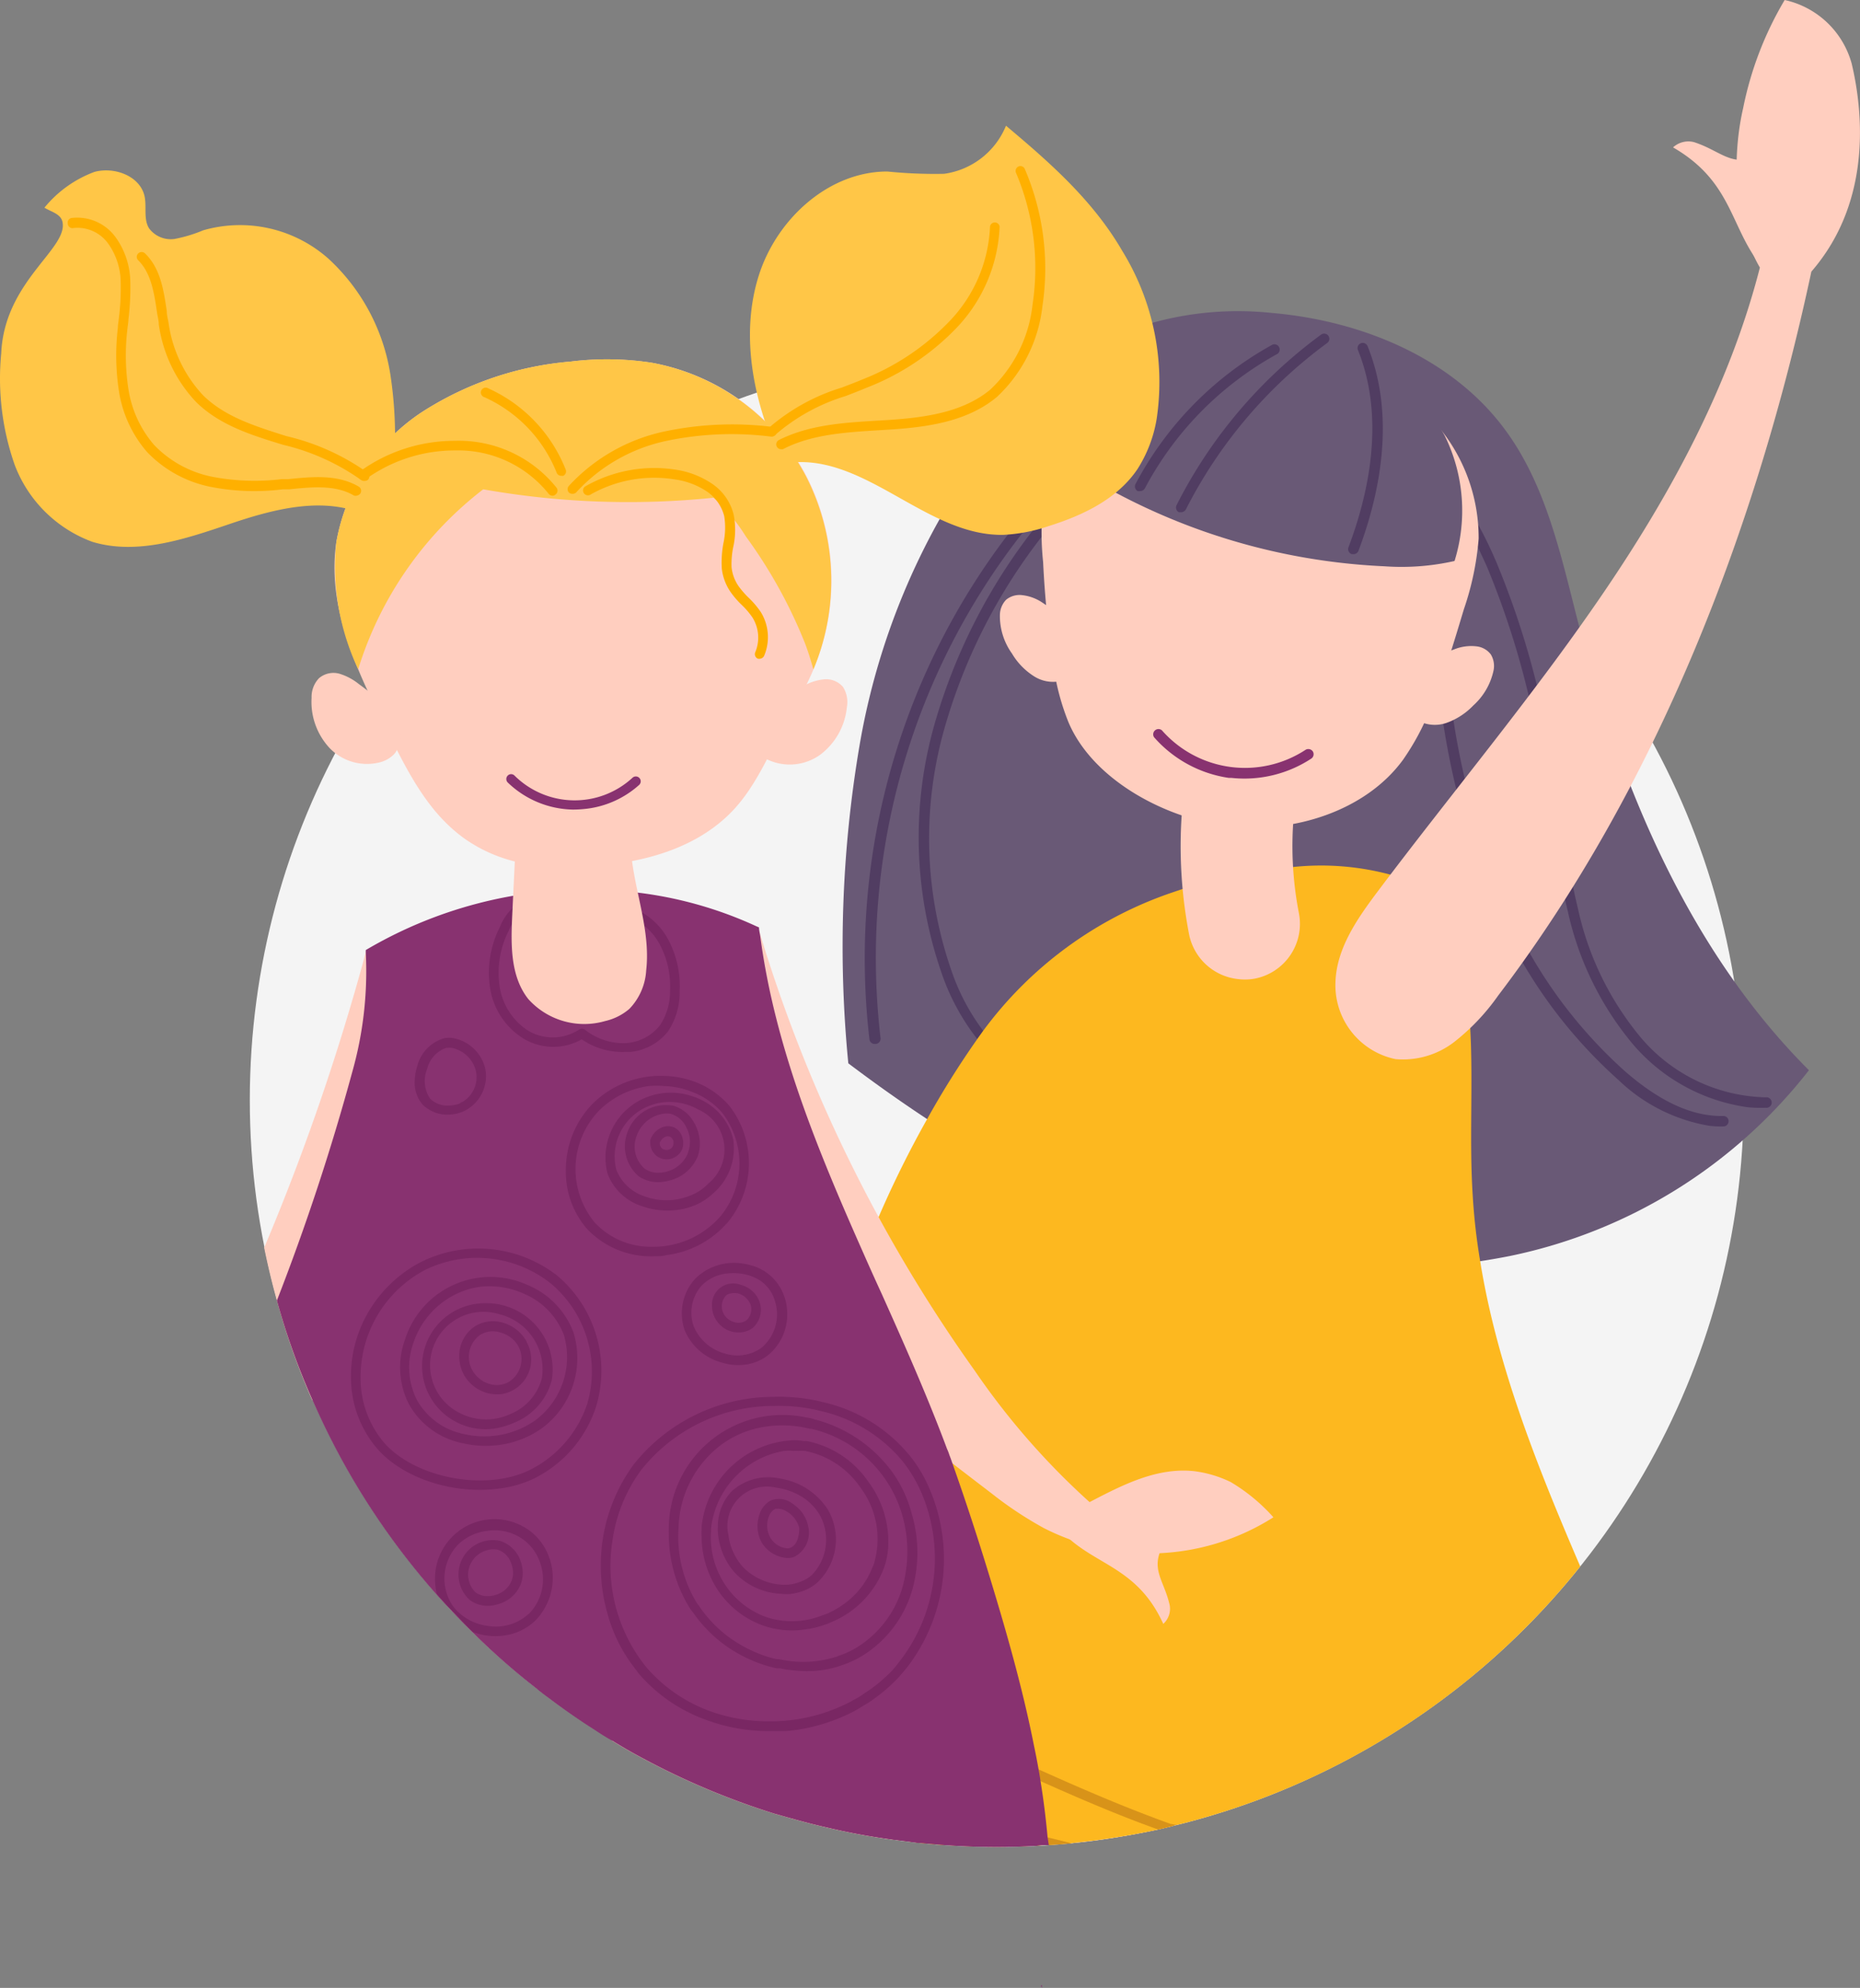
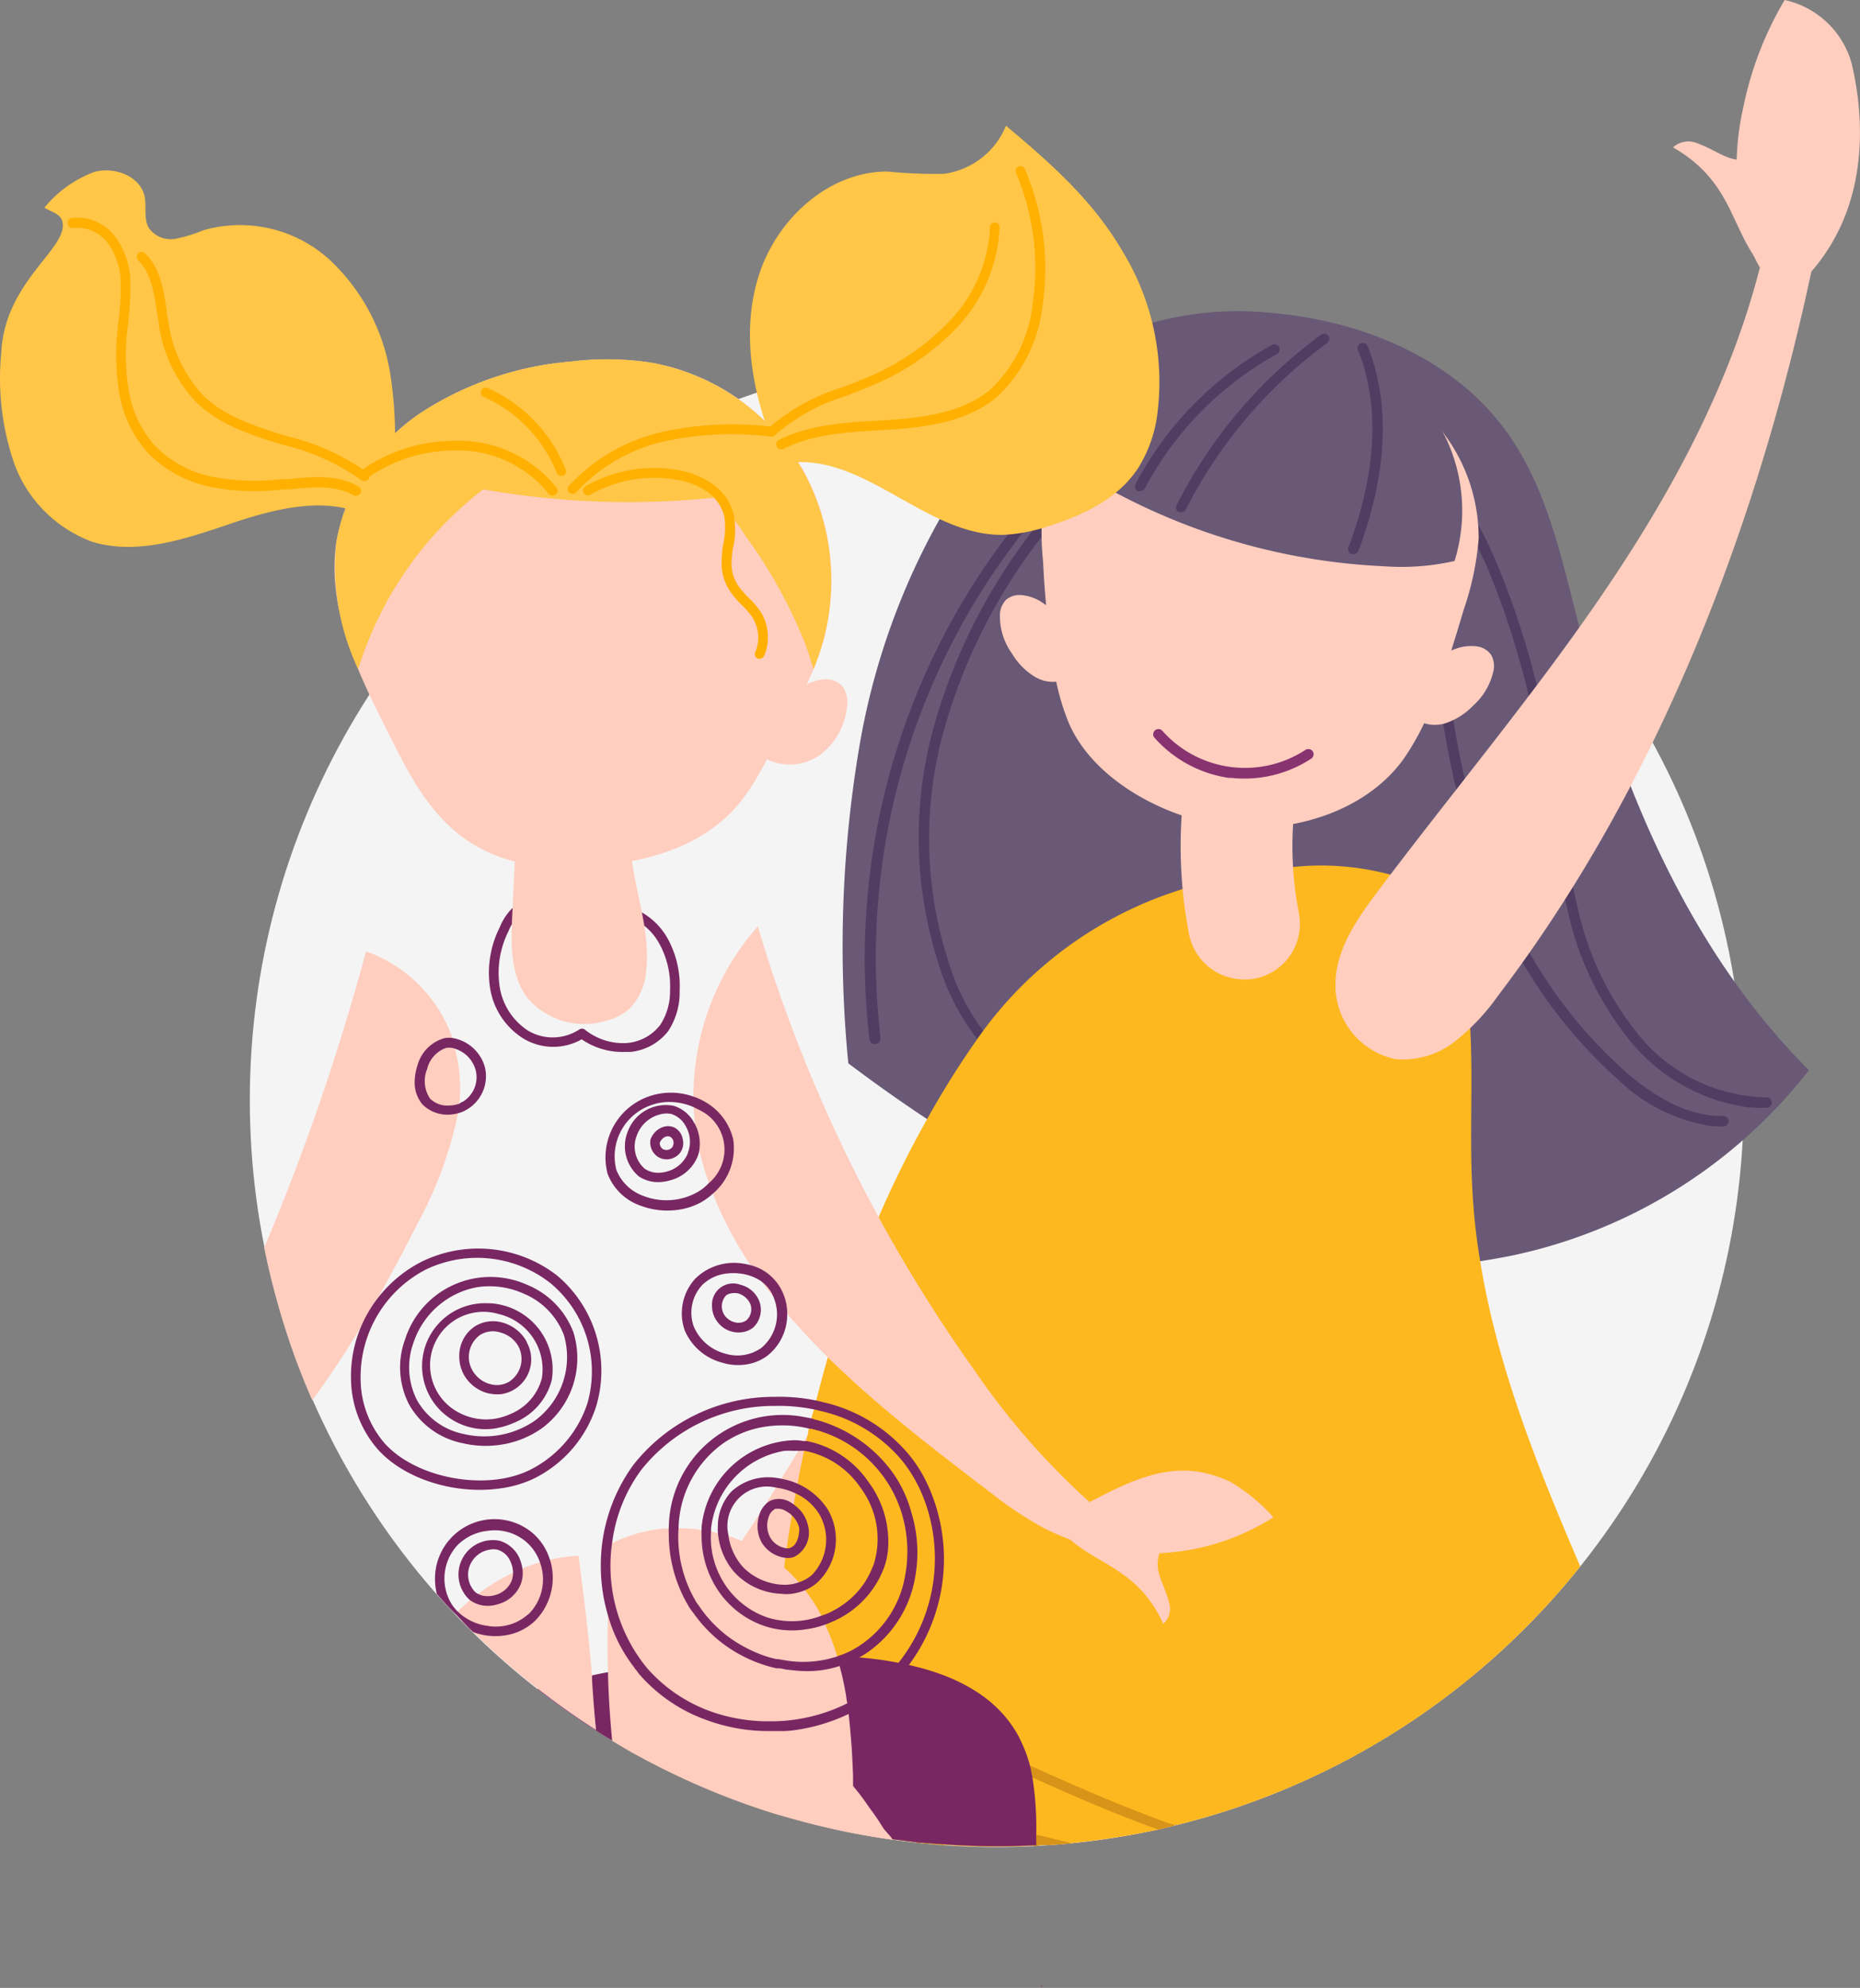
<svg xmlns="http://www.w3.org/2000/svg" viewBox="0 0 137.3 146.74">
  <rect x="0" y="0" width="137.3" height="146.74" fill="#808080" stroke="none" />
  <defs>
    <style>.cls-1{fill:#f4f4f4;}.cls-2{fill:#ffcebf;}.cls-3{fill:#695976;}.cls-4{fill:#513d62;}.cls-5{fill:#fdb81f;}.cls-6{fill:#883270;}.cls-7{fill:#d89319;}.cls-8{fill:#792763;}.cls-9{fill:#ffc647;}.cls-10{fill:#ffb000;}</style>
  </defs>
  <g id="Слой_2" data-name="Слой 2">
    <g id="Слой_1-2" data-name="Слой 1">
      <circle class="cls-1" cx="73.58" cy="81.2" r="55.14" />
      <path class="cls-2" d="M86.42,134.83l-.92.22a58.29,58.29,0,0,1-6.37,1c-.57.05-1.13.1-1.71.13-.3,0-.62,0-.93.06h-.07c-1,.05-1.89.08-2.84.08-1.3,0-2.6-.05-3.88-.14l-2-.17-1.79-.23a49.43,49.43,0,0,1-4.91-.91c-.27-1-.5-2-.68-3a8.62,8.62,0,0,1-.15-1,6,6,0,0,1-.11-.76,9.4,9.4,0,0,1-.08-.94c0-.2,0-.4-.05-.6,1-.15,2-.26,3-.34a49.73,49.73,0,0,1,6.46-.15c.74,0,1.47.06,2.21.12,1.27.11,2.53.26,3.79.47l1,.17a50.38,50.38,0,0,1,9.77,2.77c.1,1,.18,1.92.25,2.88A1.32,1.32,0,0,1,86.42,134.83Z" />
      <path class="cls-3" d="M133.53,79c-8.83-8.83-13.85-20.81-17-32.91-1.29-5-2.36-10.19-5.4-14.33-3.92-5.35-10.64-8.09-17.25-8.66a23.65,23.65,0,0,0-9,.78c-5.13,1.58-9.32,5.39-12.51,9.7a52,52,0,0,0-8.93,21.5,88.64,88.64,0,0,0-.82,23.41c7,5.28,14.49,9.83,22.85,12.52a50.46,50.46,0,0,0,26,1.7A37.61,37.61,0,0,0,133.53,79Z" />
      <path class="cls-4" d="M126.17,83.1a12.7,12.7,0,0,1-6.71-3.39,35.66,35.66,0,0,1-9.21-13,57.91,57.91,0,0,1-4-15.44c-.15-1.18-.28-2.39-.4-3.56-.49-4.51-1-9.17-2.84-13.32a.38.38,0,0,1,.19-.51.39.39,0,0,1,.52.2c1.89,4.26,2.4,9,2.89,13.55.13,1.16.26,2.37.41,3.55A57.31,57.31,0,0,0,111,66.42a34.82,34.82,0,0,0,9,12.7c2.58,2.23,4.94,3.3,7.21,3.26a.38.38,0,0,1,.39.38.39.39,0,0,1-.38.39A7,7,0,0,1,126.17,83.1Z" />
      <path class="cls-4" d="M129,81.73a13.61,13.61,0,0,1-8.43-4.61,22.91,22.91,0,0,1-4.82-9.77,78.74,78.74,0,0,1-1.45-7.81c-.14-.94-.29-1.91-.44-2.86a62.26,62.26,0,0,0-4.09-14.83c-1-2.23-2.55-5.44-5.24-7.5a.39.39,0,0,1,.47-.61c2.84,2.17,4.49,5.49,5.48,7.81a63.21,63.21,0,0,1,4.14,15c.16,1,.3,1.93.45,2.87a76.26,76.26,0,0,0,1.43,7.74,22.21,22.21,0,0,0,4.64,9.45A12.43,12.43,0,0,0,130.33,81a.39.39,0,1,1,0,.77A9.5,9.5,0,0,1,129,81.73Z" />
      <path class="cls-4" d="M64.52,77.06a.39.39,0,0,1-.34-.34A51.59,51.59,0,0,1,77.49,35.78a.38.38,0,0,1,.55,0,.39.39,0,0,1,0,.54A50.83,50.83,0,0,0,65,76.63a.39.39,0,0,1-.34.43Z" />
      <path class="cls-4" d="M73.89,78.51a.37.37,0,0,1-.21-.1,16.58,16.58,0,0,1-4.21-6.69,30.46,30.46,0,0,1-.56-18,42.31,42.31,0,0,1,8.49-16,.39.39,0,0,1,.54,0,.38.38,0,0,1,.06.54,41.55,41.55,0,0,0-8.34,15.71,29.69,29.69,0,0,0,.54,17.58,15.84,15.84,0,0,0,4,6.38.37.37,0,0,1,0,.54A.38.38,0,0,1,73.89,78.51Z" />
      <path class="cls-2" d="M79,49.3a3.81,3.81,0,0,0-.18-2.72A4.93,4.93,0,0,0,77,44.52a3.31,3.31,0,0,0-1.56-.59,1.56,1.56,0,0,0-1.17.34,1.66,1.66,0,0,0-.46,1.11,4.75,4.75,0,0,0,.89,2.86,5,5,0,0,0,1.66,1.7,2.6,2.6,0,0,0,2.3.22A9.11,9.11,0,0,0,79,49.3Z" />
      <path class="cls-2" d="M104.31,52.15a3.78,3.78,0,0,1,.78-2.61,4.81,4.81,0,0,1,2.24-1.6,3.36,3.36,0,0,1,1.65-.23,1.53,1.53,0,0,1,1.07.6,1.65,1.65,0,0,1,.2,1.18,4.83,4.83,0,0,1-1.5,2.59,5.11,5.11,0,0,1-2,1.29,2.63,2.63,0,0,1-2.3-.31A9.07,9.07,0,0,1,104.31,52.15Z" />
      <path class="cls-2" d="M90.81,61c4.65.53,10-1.13,12.76-4.92a18.38,18.38,0,0,0,2-3.72c1-2.4,1.74-4.9,2.49-7.39a21.21,21.21,0,0,0,1.09-5.21,12.85,12.85,0,0,0-4.48-9.8,18.76,18.76,0,0,0-21-2.37,12.91,12.91,0,0,0-6.55,8.56A21,21,0,0,0,77,41.49a74.42,74.42,0,0,0,.78,7.76,17.65,17.65,0,0,0,1.09,4.06C80.69,57.62,86.17,60.5,90.81,61Z" />
      <path class="cls-2" d="M71.71,100.84A14.27,14.27,0,0,1,70,107c-.07.17-.17.34-.25.51-.31.59-.64,1.18-1,1.74-.08.12-.15.26-.24.38s-.28.49-.44.74c-.25.41-.52.84-.79,1.26l-.52.81c-.4.6-.82,1.2-1.24,1.79s-.71,1-1.07,1.44c-.71,1-1.47,1.88-2.25,2.77-.4.47-.82.91-1.22,1.35l-.14.15c-.73.77-1.49,1.52-2.26,2.23-.15.13-.28.27-.43.39s-.46.4-.69.61l-.21.17c-.92.79-1.86,1.53-2.84,2.23-.45.33-.92.64-1.4,1-.24.17-.5.33-.76.49a36.31,36.31,0,0,1-5,2.59c-.68-.36-1.35-.76-2-1.16-.43-.24-.85-.5-1.25-.77-1.14-.72-2.26-1.5-3.34-2.31a16,16,0,0,1,3-1.43c.41-.15.81-.26,1.23-.37a13.64,13.64,0,0,1,2-.33,8.48,8.48,0,0,1,.87-.06h.31l.25-.32c.94-1.25,1.87-2.51,2.78-3.8.16-.19.29-.4.44-.61.37-.52.73-1,1.09-1.57.16-.22.32-.44.46-.66a10.71,10.71,0,0,0,.59-.9c.17-.22.32-.45.46-.67s.45-.65.65-1c.44-.64.84-1.27,1.25-1.91h0c.17-.24.31-.48.46-.73.27-.4.52-.8.76-1.22a6.31,6.31,0,0,0,.4-.65c.43-.7.86-1.4,1.28-2.11l.4-.68c.13-.21.26-.43.37-.65l.16-.26c.12-.22.26-.43.37-.65s.24-.41.34-.61a7,7,0,0,0,.37-.64c.43-.76.84-1.52,1.26-2.29,1-1.86,2-3.75,2.92-5.66.38-.77.74-1.55,1.11-2.33a3.63,3.63,0,0,1,.59.1c2.86.66,4.74,4,4.84,7C71.71,100.51,71.71,100.68,71.71,100.84Z" />
      <path class="cls-3" d="M107.37,41.41a17.72,17.72,0,0,1-5.19.39,46.62,46.62,0,0,1-25.12-8.73,15.85,15.85,0,0,1,8.5-6.83,23.15,23.15,0,0,1,11-.8,19.19,19.19,0,0,1,3,.69,12.78,12.78,0,0,1,7.1,6.06A12.5,12.5,0,0,1,107.37,41.41Z" />
      <path class="cls-5" d="M116.65,115.63a55,55,0,0,1-29.76,19.08c-.15,0-.31.08-.47.12l-.92.22a58.29,58.29,0,0,1-6.37,1c-.57.05-1.13.1-1.71.13-.3,0-.62,0-.93.06h-.07c-1,.05-1.89.08-2.84.08-1.3,0-2.6-.05-3.88-.14l-2-.17-1.79-.23a49.43,49.43,0,0,1-4.91-.91c-1.29-.29-2.55-.65-3.79-1-.1-2-.12-4-.1-6.05,0-.23,0-.48,0-.71,0-1.24.07-2.48.14-3.73a.86.86,0,0,1,0-.22c0-.24,0-.48,0-.72a1.85,1.85,0,0,1,0-.23c0-.63.08-1.25.13-1.89,0-.23,0-.47.08-.71,0-.64.11-1.28.18-1.92,0-.24.05-.47.09-.7,0-.44.09-.89.17-1.33a4.85,4.85,0,0,1,.07-.63c0-.25.06-.48.1-.73.11-.78.23-1.57.37-2.35,0-.28.08-.55.14-.83s.09-.55.15-.84.09-.47.13-.72c.15-.82.32-1.63.49-2.45,0-.23.12-.46.16-.7l.15-.68c0-.1,0-.19.07-.29s.11-.47.16-.71.11-.43.18-.63a7,7,0,0,1,.17-.69c.27-1.05.55-2.11.85-3.15.76-2.6,1.65-5.16,2.64-7.67.34-.89.71-1.79,1.09-2.67a77.34,77.34,0,0,1,3.61-7.3,66,66,0,0,1,3.66-5.85l.11-.16.36-.5a28.86,28.86,0,0,1,14-10.24l.71-.24A37,37,0,0,1,95.45,64a19.73,19.73,0,0,1,7.21.57,10.91,10.91,0,0,1,2.58,1.15c2.6,1.62,2.85,5.25,3.16,8.3.06.64.11,1.29.13,1.92.22,4.08-.08,8.19.18,12.27a45.35,45.35,0,0,0,.56,4.93C110.52,100.85,113.48,108.25,116.65,115.63Z" />
      <path class="cls-2" d="M91.37,72.27A4.14,4.14,0,0,1,87.78,69,34.33,34.33,0,0,1,88.6,52.6,4.13,4.13,0,1,1,96.5,55a25.91,25.91,0,0,0-.62,12.4,4.12,4.12,0,0,1-3.26,4.84A4.05,4.05,0,0,1,91.37,72.27Z" />
      <path class="cls-2" d="M133.71,20.05c-4.06,19-11.38,38-23.12,53.44a16.1,16.1,0,0,1-3.2,3.39,6.19,6.19,0,0,1-4.38,1.3,5.57,5.57,0,0,1-4.43-5.68c.08-2.51,1.62-4.7,3.12-6.7,5.45-7.25,11.29-14.21,16.42-21.69s9.54-15.57,11.79-24.36C128,16.48,127.83,11.66,128.67,8a25.36,25.36,0,0,1,3.07-8,6.59,6.59,0,0,1,4.95,4.71C137.48,8.05,138.27,14.79,133.71,20.05Z" />
      <path class="cls-2" d="M130,19.62c-2.29-2.82-2.11-6.21-6.5-8.74a1.67,1.67,0,0,1,1.54-.39c2.3.74,2.93,2.25,5.78.52a14.81,14.81,0,0,1,1.37,3.31,5.66,5.66,0,0,1,.06,2.32,5.84,5.84,0,0,1-.56,1.88A3,3,0,0,1,130,19.62Z" />
      <path class="cls-6" d="M90.89,57.42l-.19,0a9.08,9.08,0,0,1-5.51-3,.39.39,0,0,1,.58-.51,8.16,8.16,0,0,0,10.6,1.44.4.4,0,0,1,.54.12.39.39,0,0,1-.12.53A9,9,0,0,1,90.89,57.42Z" />
      <path class="cls-4" d="M99.86,40.9l-.09,0a.39.39,0,0,1-.23-.5c1.45-3.83,2.75-9.47.7-14.56a.38.38,0,0,1,.71-.29c2.15,5.32.82,11.16-.68,15.13A.39.39,0,0,1,99.86,40.9Z" />
      <path class="cls-4" d="M87.15,37.81l-.13,0a.39.39,0,0,1-.17-.52A35.42,35.42,0,0,1,97.52,24.7a.38.38,0,1,1,.45.62A34.74,34.74,0,0,0,87.54,37.6.41.41,0,0,1,87.15,37.81Z" />
      <path class="cls-4" d="M84.12,36.25a.37.37,0,0,1-.14,0,.39.39,0,0,1-.16-.52A25.14,25.14,0,0,1,93.93,25.44a.39.39,0,0,1,.37.68,24.32,24.32,0,0,0-9.79,9.93A.4.4,0,0,1,84.12,36.25Z" />
      <path class="cls-7" d="M64.3,133.35q2.67,1.47,5.4,2.85l-2-.17c-.82-.42-1.63-.86-2.44-1.31-1.66-.88-3.31-1.83-4.94-2.79-.91-.53-1.82-1.08-2.72-1.63a.38.38,0,0,1,.41-.65c.71.44,1.43.87,2.16,1.28,1.36.84,2.74,1.63,4.14,2.41Z" />
      <path class="cls-7" d="M79.13,136.07c-.57.05-1.13.1-1.71.13-.3,0-.62,0-.93.06l-.07,0-1.88-.47a60.84,60.84,0,0,1-11.33-3.88A32.36,32.36,0,0,1,60,130.17a27.21,27.21,0,0,1-2.64-1.79.4.4,0,0,1-.07-.55.06.06,0,0,1,.05,0,.37.37,0,0,1,.5,0c.67.52,1.37,1,2.08,1.46A33.67,33.67,0,0,0,63.05,131,60.1,60.1,0,0,0,74.74,135l1.69.41,1,.24Z" />
      <path class="cls-7" d="M86.89,134.71c-.15,0-.31.08-.47.12l-.92.22c-2.94-1.05-5.82-2.29-8.64-3.55l-.72-.32-2-.91c-1.58-.71-3.16-1.43-4.78-2.13-1.83-.8-3.66-1.57-5.54-2.27l-.87-.32-.37-.12c-1.49-.54-3-1-4.54-1.43a.38.38,0,0,1-.28-.47.33.33,0,0,1,.22-.24.32.32,0,0,1,.25,0l.33.1c1.3.35,2.6.76,3.88,1.2l1.36.49.82.31c2.35.89,4.67,1.9,6.95,2.91l2.89,1.31,1.46.66.79.36c3.16,1.42,6.4,2.82,9.69,4Z" />
      <path class="cls-8" d="M67.68,136l-1.79-.23a49.43,49.43,0,0,1-4.91-.91c-1.29-.29-2.55-.65-3.79-1a55.38,55.38,0,0,1-10-4.23c-.68-.36-1.35-.76-2-1.16-.43-.24-.85-.5-1.25-.77-1.14-.72-2.26-1.5-3.34-2.31-.31-.23-.62-.46-.93-.71,1.31-.36,2.62-.69,4-1,.4-.09.82-.18,1.24-.25.64-.13,1.28-.25,1.92-.35q.41-.07.81-.12c.25,0,.49-.08.74-.11a63.65,63.65,0,0,1,6.45-.61c.57,0,1.12-.05,1.68-.06.28,0,.57,0,.85,0s.83,0,1.25,0c1,0,2.06,0,3.1.11a.61.61,0,0,1,.23,0c.29,0,.58,0,.87.05a4.4,4.4,0,0,1,.51,0,25.48,25.48,0,0,1,3,.4c.27.05.54.1.81.17,3.21.73,6.17,2.14,7.83,4.86a6.67,6.67,0,0,1,.46.88,9.38,9.38,0,0,1,.56,1.5c.08.31.15.63.22,1a22.93,22.93,0,0,1,.29,4.26c0,.27,0,.54,0,.8v0c-1,.05-1.89.08-2.84.08-1.3,0-2.6-.05-3.88-.14Z" />
      <path class="cls-2" d="M65.89,135.8a49.43,49.43,0,0,1-4.91-.91c-1.29-.29-2.55-.65-3.79-1a55.38,55.38,0,0,1-10-4.23c-.68-.36-1.35-.76-2-1.16-.16-1.62-.26-3.25-.31-4.88a.66.66,0,0,0,0-.14q-.06-2.11,0-4.23c0-1.79.13-3.58.27-5.36l.08,0a10.72,10.72,0,0,1,4.13-1.08,6.44,6.44,0,0,1,.76,0,10.78,10.78,0,0,1,1.69.13l.71.12.54.12c.24.06.5.13.74.21a10.14,10.14,0,0,1,1,.38,11.73,11.73,0,0,1,3.16,2c.19.19.4.37.58.57a4.28,4.28,0,0,1,.49.55,4.51,4.51,0,0,1,.47.59,11.42,11.42,0,0,1,1.18,1.88,6.19,6.19,0,0,1,.28.58.15.15,0,0,1,0,.09,17,17,0,0,1,.87,2.32.24.24,0,0,1,0,.09c.07.21.12.42.17.62s.1.38.15.58.15.69.21,1,.11.59.14.88a1.57,1.57,0,0,1,.05.3c0,.25.06.5.1.76.07.6.12,1.2.17,1.8.08.88.11,1.77.15,2.67l0,.77a1.67,1.67,0,0,0,.12.16,17,17,0,0,1,1.08,1.45h0c.34.45.65.9.94,1.37S65.68,135.43,65.89,135.8Z" />
      <path class="cls-2" d="M44,127.7c-1.14-.72-2.26-1.5-3.34-2.31-.31-.23-.62-.46-.93-.71a51.75,51.75,0,0,1-4.74-4.15c-.47-.45-.93-.92-1.38-1.4l.19-.19c.3-.3.6-.57.92-.84s.39-.3.59-.46a15.32,15.32,0,0,1,2.61-1.57,7.22,7.22,0,0,1,.69-.31,9.47,9.47,0,0,1,1.33-.45c.23-.07.47-.13.7-.18a10.88,10.88,0,0,1,2.06-.29c.41,3,.75,5.91,1,8.86a2.46,2.46,0,0,1,0,.26C43.78,125.21,43.87,126.45,44,127.7Z" />
      <path class="cls-2" d="M94,112a17.09,17.09,0,0,1-16.94.8,27.48,27.48,0,0,1-3.86-2.56C64.17,103.34,54,95.65,51.53,84.54a19,19,0,0,1,4.41-16.16,110.79,110.79,0,0,0,16,32.78,54.29,54.29,0,0,0,8.49,9.72c2.45-1.28,5-2.59,7.75-2.28a8.59,8.59,0,0,1,2.67.8A13.39,13.39,0,0,1,94,112Z" />
      <path class="cls-2" d="M33.91,81.47c0,.25-.07.52-.11.78a29.65,29.65,0,0,1-2.94,8Q29.49,92.95,28,95.62c-.47.81-.93,1.62-1.41,2.41-1.1,1.83-2.27,3.62-3.54,5.33A52.81,52.81,0,0,1,20.44,96c-.36-1.28-.67-2.58-.94-3.91a.75.75,0,0,0,.06-.13A169.92,169.92,0,0,0,27,70.3s0-.06,0-.08a10.48,10.48,0,0,1,6.4,6.41c.07.22.13.44.19.66l0,.15A11.39,11.39,0,0,1,33.91,81.47Z" />
-       <path class="cls-6" d="M77.42,136.2c-.3,0-.62,0-.93.06h-.07c-1,.05-1.89.08-2.84.08-1.3,0-2.6-.05-3.88-.14l-2-.17-1.79-.23a49.43,49.43,0,0,1-4.91-.91c-1.29-.29-2.55-.65-3.79-1a55.38,55.38,0,0,1-10-4.23c-.68-.36-1.35-.76-2-1.16-.43-.24-.85-.5-1.25-.77-1.14-.72-2.26-1.5-3.34-2.31-.31-.23-.62-.46-.93-.71a51.75,51.75,0,0,1-4.74-4.15c-.47-.45-.93-.92-1.38-1.4s-.89-.94-1.32-1.43h0a54.52,54.52,0,0,1-9.16-14.33A52.81,52.81,0,0,1,20.44,96,168,168,0,0,0,26,79.14a27.33,27.33,0,0,0,1-8.84c0-.06,0-.11,0-.17a32.22,32.22,0,0,1,10.84-4A31,31,0,0,1,47,65.88a29.32,29.32,0,0,1,8.89,2.52s0,0,0,0l.14.06c0,.21.06.44.09.65v0c1.09,8.21,4.26,15.83,7.63,23.43.44,1,.89,2,1.35,3,1.69,3.77,3.37,7.56,4.81,11.42a3.34,3.34,0,0,1,.17.44c.07.18.14.37.2.55,1,2.82,1.94,5.7,2.81,8.56,1.22,4,2.41,8.17,3.23,12.32.12.56.23,1.13.33,1.69.05.29.11.6.15.91.23,1.38.4,2.78.53,4.18Z" />
      <path class="cls-6" d="M76.83,146.58s0,0,.08-.06l0,.22A.94.94,0,0,0,76.83,146.58Z" />
      <path class="cls-8" d="M46.55,77.65l-.43,0a5.3,5.3,0,0,1-3.18-.93,4.27,4.27,0,0,1-4.29-.05,5.36,5.36,0,0,1-2.48-3.78,7.44,7.44,0,0,1,.72-4.44,4.06,4.06,0,0,1,1.69-2,.36.36,0,0,1,.49.16.36.36,0,0,1-.16.48,3.31,3.31,0,0,0-1.37,1.64,6.82,6.82,0,0,0-.67,4A4.71,4.71,0,0,0,39,76.09,3.57,3.57,0,0,0,42.75,76a.36.36,0,0,1,.42,0A4.52,4.52,0,0,0,46.1,77a3.44,3.44,0,0,0,2.64-1.35,4.51,4.51,0,0,0,.72-2.55,6.49,6.49,0,0,0-.84-3.53,4.35,4.35,0,0,0-2.79-2.07.35.35,0,0,1-.29-.41.36.36,0,0,1,.42-.29,5.07,5.07,0,0,1,3.28,2.4,7.26,7.26,0,0,1,.93,3.92,5.21,5.21,0,0,1-.85,3A4.06,4.06,0,0,1,46.55,77.65Z" />
      <path class="cls-2" d="M54,59.93c1.67-1.71,2.64-4,3.76-6.08.81-1.54,1.71-3,2.37-4.64a16.92,16.92,0,0,0-.63-14.12,16.18,16.18,0,0,0-11.37-8.31,21.62,21.62,0,0,0-6-.09,23.91,23.91,0,0,0-11,3.74A14.53,14.53,0,0,0,24.83,40c-.73,4.87,1.56,9.62,3.78,14,1.51,3,3,6.05,5.82,8,3.06,2.07,6.38,2.19,9.92,1.88S51.51,62.49,54,59.93Z" />
-       <path class="cls-2" d="M26.47,50.48a4.22,4.22,0,0,0-1.42-.75,1.65,1.65,0,0,0-1.5.33A2,2,0,0,0,23,51.51a5,5,0,0,0,1.36,3.74,3.84,3.84,0,0,0,3.76,1,2.24,2.24,0,0,0,1-.61,2.06,2.06,0,0,0,.3-2C29,52.38,27.52,51.25,26.47,50.48Z" />
      <path class="cls-2" d="M59.28,50.65a3.91,3.91,0,0,1,1.51-.5,1.64,1.64,0,0,1,1.44.56,2.1,2.1,0,0,1,.28,1.52,5,5,0,0,1-1.95,3.47,3.85,3.85,0,0,1-3.88.38,2.27,2.27,0,0,1-.89-.76,2,2,0,0,1,0-2C56.47,52.11,58.11,51.24,59.28,50.65Z" />
      <path class="cls-9" d="M58.42,34.14c5.57-.52,10.06,5.45,15.65,5.34a12.2,12.2,0,0,0,3.32-.64c2.53-.79,5.09-2,6.58-4.22a9.86,9.86,0,0,0,1.41-3.69,18.45,18.45,0,0,0-2.52-12.38c-2.16-3.73-5.3-6.5-8.6-9.27a5.79,5.79,0,0,1-4.57,3.55,34.62,34.62,0,0,1-4.19-.17c-4.34,0-8.16,3.51-9.48,7.65S55.5,29,57.18,33C57.52,33.83,57.82,33.49,58.42,34.14Z" />
      <path class="cls-9" d="M28.7,37.53a30.5,30.5,0,0,0,.12-9.86,14.72,14.72,0,0,0-4.57-8.57A9.83,9.83,0,0,0,15,17a10.56,10.56,0,0,1-2.12.64A2,2,0,0,1,11,16.85c-.42-.69-.16-1.58-.33-2.37-.34-1.5-2.23-2.19-3.7-1.79a8.64,8.64,0,0,0-3.69,2.64c.53.32,1.16.45,1.32,1,.52,2-4.27,4.37-4.51,9.75a19.27,19.27,0,0,0,1,8.25A9.71,9.71,0,0,0,6.83,40c3.34,1,6.9-.23,10.21-1.35s7.06-2.08,10.19-.52C28.07,37.57,27.86,38.11,28.7,37.53Z" />
      <path class="cls-2" d="M47,56.57a19.55,19.55,0,0,0-.3,7.31c.39,2.58,1.3,5.15,1,7.75a4.46,4.46,0,0,1-1.24,2.84,4.16,4.16,0,0,1-1.79.9A5.55,5.55,0,0,1,39,73.75c-1.33-1.68-1.29-4-1.19-6.16.15-3.17.31-6.34.46-9.5A11.28,11.28,0,0,1,47,56.57Z" />
      <path class="cls-9" d="M48.13,26.78a21.62,21.62,0,0,0-6-.09,23.91,23.91,0,0,0-11,3.74A14.53,14.53,0,0,0,24.83,40a17.73,17.73,0,0,0,1.61,9.4,26.67,26.67,0,0,1,9.23-13.28,61.43,61.43,0,0,0,17,.62,13.07,13.07,0,0,1,2.38,2.85,35.8,35.8,0,0,1,4.37,7.89c.24.63.44,1.28.62,1.93l.07-.16a16.92,16.92,0,0,0-.63-14.12A16.18,16.18,0,0,0,48.13,26.78Z" />
      <path class="cls-2" d="M78.6,113.28c2.33,2.3,5.38,2.43,7.27,6.59a1.51,1.51,0,0,0,.48-1.35c-.46-2.13-1.76-2.83,0-5.23a13.39,13.39,0,0,0-2.85-1.51,5.06,5.06,0,0,0-2.08-.26,5.37,5.37,0,0,0-1.73.34A2.74,2.74,0,0,0,78.6,113.28Z" />
-       <path class="cls-6" d="M43.29,59.7a8.94,8.94,0,0,1-1,.06,7.11,7.11,0,0,1-4.81-2,.36.36,0,0,1,0-.51.35.35,0,0,1,.5,0,6.3,6.3,0,0,0,8.71.16.36.36,0,1,1,.49.53A7.07,7.07,0,0,1,43.29,59.7Z" />
      <path class="cls-10" d="M57.69,33.16a.36.36,0,0,1-.21-.67c2.25-1.14,4.82-1.29,7.3-1.44l.83-.05c2.7-.18,5.48-.57,7.49-2.24a10.12,10.12,0,0,0,3.12-6.28A18,18,0,0,0,75,12.76a.36.36,0,0,1,.18-.47.35.35,0,0,1,.47.19,18.63,18.63,0,0,1,1.3,10.11,10.83,10.83,0,0,1-3.37,6.72c-2.17,1.8-5.08,2.22-7.91,2.4l-.82.05c-2.41.15-4.91.3-7,1.37A.2.2,0,0,1,57.69,33.16Z" />
      <path class="cls-10" d="M57.09,32.17a.4.4,0,0,1-.31-.1.36.36,0,0,1,0-.51,14.74,14.74,0,0,1,5.36-2.95c.49-.19,1-.38,1.47-.58a18,18,0,0,0,6.47-4.31,10.71,10.71,0,0,0,3-7,.36.36,0,0,1,.71,0,11.5,11.5,0,0,1-3.14,7.44,18.4,18.4,0,0,1-6.73,4.48c-.49.21-1,.4-1.48.59a14.24,14.24,0,0,0-5.12,2.79A.35.35,0,0,1,57.09,32.17Z" />
      <path class="cls-10" d="M26.36,36.58a.37.37,0,0,1-.23,0c-1.37-.81-3.11-.63-4.79-.46l-.47,0a16.78,16.78,0,0,1-5.31-.18,8.91,8.91,0,0,1-4.7-2.57A8.94,8.94,0,0,1,8.8,29a17.36,17.36,0,0,1-.1-4.8c0-.23.05-.45.07-.68a17.57,17.57,0,0,0,.14-2.61A5,5,0,0,0,8,18a2.79,2.79,0,0,0-2.56-1.17A.35.35,0,0,1,5,16.5a.35.35,0,0,1,.29-.41,3.5,3.5,0,0,1,3.25,1.43,5.78,5.78,0,0,1,1.08,3.34,18.71,18.71,0,0,1-.14,2.71c0,.23-.05.45-.07.68a16.33,16.33,0,0,0,.09,4.6,8.21,8.21,0,0,0,1.88,4,8.16,8.16,0,0,0,4.32,2.35,16.61,16.61,0,0,0,5.09.17l.47,0c1.79-.18,3.65-.37,5.22.55a.36.36,0,0,1,.13.49A.39.39,0,0,1,26.36,36.58Z" />
      <path class="cls-10" d="M26.91,35.5a.39.39,0,0,1-.27-.08,16.42,16.42,0,0,0-5.72-2.58c-2.3-.7-4.67-1.43-6.42-3.14a10.43,10.43,0,0,1-2.78-5.77c0-.29-.09-.58-.13-.87-.21-1.43-.43-2.9-1.39-3.85a.35.35,0,0,1,0-.5.36.36,0,0,1,.51,0c1.14,1.11,1.37,2.71,1.6,4.25,0,.29.08.58.13.86A9.83,9.83,0,0,0,15,29.19c1.63,1.59,3.81,2.26,6.13,3a17,17,0,0,1,6,2.7.36.36,0,0,1,.05.51A.41.41,0,0,1,26.91,35.5Z" />
      <path class="cls-10" d="M40.84,36.59a.37.37,0,0,1-.34-.14,8.54,8.54,0,0,0-6.87-3.2A11.23,11.23,0,0,0,27,35.37a.36.36,0,0,1-.5-.08.36.36,0,0,1,.08-.5,11.93,11.93,0,0,1,7-2.25A9.23,9.23,0,0,1,41.08,36a.35.35,0,0,1-.07.5A.35.35,0,0,1,40.84,36.59Z" />
      <path class="cls-10" d="M42.28,36.45a.38.38,0,0,1-.28-.09.36.36,0,0,1,0-.5,13.39,13.39,0,0,1,7-4,24.18,24.18,0,0,1,8-.35.36.36,0,0,1,.32.4.36.36,0,0,1-.39.32,23.37,23.37,0,0,0-7.81.33,12.55,12.55,0,0,0-6.6,3.8A.35.35,0,0,1,42.28,36.45Z" />
      <path class="cls-10" d="M56.13,48.62a.42.42,0,0,1-.19,0,.36.36,0,0,1-.19-.47,2.8,2.8,0,0,0-.2-2.56,5.79,5.79,0,0,0-.8-.94,6.3,6.3,0,0,1-.82-.95,3.81,3.81,0,0,1-.65-1.74,7.7,7.7,0,0,1,.12-1.86,5.37,5.37,0,0,0,.06-2,3.13,3.13,0,0,0-1.34-1.86,5.64,5.64,0,0,0-2.3-.85,9.53,9.53,0,0,0-6.27,1.14.36.36,0,0,1-.36-.62,10.25,10.25,0,0,1,6.75-1.23,6.46,6.46,0,0,1,2.58,1A3.87,3.87,0,0,1,54.16,38a5.91,5.91,0,0,1,0,2.22A6.37,6.37,0,0,0,54,41.85a3,3,0,0,0,.52,1.42,6.43,6.43,0,0,0,.74.85,6.63,6.63,0,0,1,.9,1.06,3.53,3.53,0,0,1,.25,3.22A.37.37,0,0,1,56.13,48.62Z" />
      <path class="cls-10" d="M41.47,35.12a.36.36,0,0,1-.38-.23,10.27,10.27,0,0,0-5.33-5.57.36.36,0,1,1,.29-.65,11,11,0,0,1,5.71,6,.36.36,0,0,1-.2.46Z" />
      <path class="cls-8" d="M41.13,94.16a9.49,9.49,0,0,0-10.06-1A9.64,9.64,0,0,0,26.62,98a9.31,9.31,0,0,0-.71,3.8,8.05,8.05,0,0,0,2,5.21c2,2.21,5.71,3.31,8.93,2.87a8.34,8.34,0,0,0,2.49-.7A9,9,0,0,0,44,103.83,9.18,9.18,0,0,0,41.13,94.16Zm2.22,9.46A8.44,8.44,0,0,1,39,108.56c-3.22,1.51-8.27.55-10.59-2a7.32,7.32,0,0,1-1.79-4.74,8.93,8.93,0,0,1,4.76-8.08,8.75,8.75,0,0,1,9.28,1A8.48,8.48,0,0,1,43.35,103.62Z" />
      <path class="cls-8" d="M42.33,98.35a6.11,6.11,0,0,0-3.42-3.51,6.61,6.61,0,0,0-9,4,6,6,0,0,0,.28,4.82,5.86,5.86,0,0,0,4,2.88,7.43,7.43,0,0,0,2.66.12,7.07,7.07,0,0,0,3.15-1.23A6.44,6.44,0,0,0,42.33,98.35Zm-2.84,6.51a6.58,6.58,0,0,1-5.22,1,5.12,5.12,0,0,1-3.5-2.53,5.34,5.34,0,0,1-.24-4.24,6.14,6.14,0,0,1,3.23-3.61A5.84,5.84,0,0,1,35.33,95a6.11,6.11,0,0,1,3.3.48,5.39,5.39,0,0,1,3,3.08A5.82,5.82,0,0,1,39.49,104.86Z" />
      <path class="cls-8" d="M37,96.32a4.34,4.34,0,0,0-1.07-.12,4.64,4.64,0,0,0-2.34,8.72,4.65,4.65,0,0,0,2.91.53A6,6,0,0,0,38,105a4.65,4.65,0,0,0,2.73-3.13A4.89,4.89,0,0,0,37,96.32Zm3,5.41a3.92,3.92,0,0,1-2.31,2.64,4.24,4.24,0,0,1-3.78-.08A3.94,3.94,0,0,1,36.82,97,4.19,4.19,0,0,1,40,101.73Z" />
      <path class="cls-8" d="M38.89,99.06a2.92,2.92,0,0,0-1.79-1.43,2.51,2.51,0,0,0-2.05.28,2.61,2.61,0,0,0-1.15,2.21,2.82,2.82,0,0,0,.35,1.37A2.86,2.86,0,0,0,36,102.84a3,3,0,0,0,1,.07,2.59,2.59,0,0,0,1.87-3.85ZM37.57,102a1.8,1.8,0,0,1-1.39.17,2.15,2.15,0,0,1-1.3-1,2,2,0,0,1,.56-2.63,1.76,1.76,0,0,1,1.46-.19,2.16,2.16,0,0,1,1.35,1A2,2,0,0,1,37.57,102Z" />
      <path class="cls-8" d="M68.51,109.66a10,10,0,0,0-1.38-2.24A11.57,11.57,0,0,0,61,103.56l-.66-.16a13.48,13.48,0,0,0-3.2-.29,13.19,13.19,0,0,0-10.37,5,12.57,12.57,0,0,0-2.42,7.47,12.74,12.74,0,0,0,.52,3.63,11.26,11.26,0,0,0,1.95,3.88.56.56,0,0,0,.12.16l.22.3A11.83,11.83,0,0,0,52.25,127a13.11,13.11,0,0,0,4.31.78h.82c.17,0,.34,0,.5,0a7.2,7.2,0,0,0,.8-.07,13.48,13.48,0,0,0,4-1.21,8.3,8.3,0,0,0,1.09-.62,5.75,5.75,0,0,0,.8-.52,11.8,11.8,0,0,0,1.84-1.63c.2-.24.41-.48.61-.73A13.13,13.13,0,0,0,68.51,109.66Zm-2.25,13.16c-.1.14-.21.27-.33.41A11.11,11.11,0,0,1,63.8,125a4.91,4.91,0,0,1-.85.51,2,2,0,0,1-.32.18,12.68,12.68,0,0,1-5.52,1.37h-.54a12.62,12.62,0,0,1-3.56-.55,11.31,11.31,0,0,1-5.22-3.35l-.09-.11a.87.87,0,0,1-.09-.11,11.88,11.88,0,0,1-2.41-9.15,11.46,11.46,0,0,1,2.13-5.28,12.5,12.5,0,0,1,9.81-4.73,12.88,12.88,0,0,1,3,.27l.46.11a11,11,0,0,1,6,3.67,10.39,10.39,0,0,1,1.49,2.53A12.37,12.37,0,0,1,66.26,122.82Z" />
      <path class="cls-8" d="M67.28,111.66a9.32,9.32,0,0,0-1.35-2.91,10.28,10.28,0,0,0-5.66-3.94c-.1,0-.2-.06-.3-.09s-.4-.08-.6-.12a8.4,8.4,0,0,0-10,8.15,4.18,4.18,0,0,0,0,.5,10.34,10.34,0,0,0,1.43,5.26,4,4,0,0,0,.39.56,10,10,0,0,0,3.67,3.19,10.27,10.27,0,0,0,2.47.89h0l.17,0c.17,0,.35.06.52.09l.58.06a8.36,8.36,0,0,0,1.94,0,7.72,7.72,0,0,0,1.58-.37,7.61,7.61,0,0,0,1.21-.52c.23-.13.45-.26.67-.41a8.51,8.51,0,0,0,3.56-5.61A10.13,10.13,0,0,0,67.28,111.66Zm-.46,4.61a7.75,7.75,0,0,1-3.27,5.14,6.26,6.26,0,0,1-1.66.82.9.9,0,0,1-.21.08,8,8,0,0,1-3.53.28l-.71-.12-.12,0a7.39,7.39,0,0,1-.84-.23,10.23,10.23,0,0,1-2.55-1.3,9.42,9.42,0,0,1-2.36-2.44,2,2,0,0,1-.22-.32,9.42,9.42,0,0,1-1.26-5.42,7.91,7.91,0,0,1,3.24-6.18,7.32,7.32,0,0,1,3.32-1.29,8.43,8.43,0,0,1,2.6.06l.56.12.09,0a9.15,9.15,0,0,1,6.86,7A9.72,9.72,0,0,1,66.82,116.27Z" />
      <path class="cls-8" d="M64.1,109.38a7.18,7.18,0,0,0-4.51-3,.78.78,0,0,0-.22,0,4.63,4.63,0,0,0-.74-.07,7.11,7.11,0,0,0-6.84,6.4s0,.1,0,.15a5.25,5.25,0,0,0,0,.56,7.22,7.22,0,0,0,.91,3.48,6.75,6.75,0,0,0,3.39,3,6.26,6.26,0,0,0,1.41.38,6.44,6.44,0,0,0,1.91,0,6.84,6.84,0,0,0,1.47-.35l.18-.06.49-.21a7,7,0,0,0,3.73-4,5.53,5.53,0,0,0,.28-1.39A7.39,7.39,0,0,0,64.1,109.38Zm-1.9,9.09a7,7,0,0,1-1,.58,4.29,4.29,0,0,1-.5.19,6,6,0,0,1-2.25.43,5.58,5.58,0,0,1-.91-.07,5.07,5.07,0,0,1-1.23-.33,6.18,6.18,0,0,1-3.19-3,6.26,6.26,0,0,1-.63-3.26,1.34,1.34,0,0,1,0-.2,6.54,6.54,0,0,1,5.39-5.71,4.38,4.38,0,0,1,.72,0,2.11,2.11,0,0,1,.36,0,3.24,3.24,0,0,1,.46,0,6.44,6.44,0,0,1,4.09,2.7,6.31,6.31,0,0,1,1,5.63,1.69,1.69,0,0,1-.11.27A6,6,0,0,1,62.2,118.47Z" />
      <path class="cls-8" d="M61.09,111.4a5.13,5.13,0,0,0-3.4-2.24,1.91,1.91,0,0,0-.33-.06,4,4,0,0,0-3.37,1,3.79,3.79,0,0,0-1,2.66,1.56,1.56,0,0,0,0,.3,5,5,0,0,0,.68,2.24,4.12,4.12,0,0,0,.69.91,5,5,0,0,0,3.32,1.44,3.12,3.12,0,0,0,.75,0,4.19,4.19,0,0,0,1.05-.29,3.32,3.32,0,0,0,.88-.57A4.37,4.37,0,0,0,61.09,111.4Zm-1.15,4.85a2.6,2.6,0,0,1-.89.52,3.09,3.09,0,0,1-1.24.21,4.39,4.39,0,0,1-2.9-1.24,4.15,4.15,0,0,1-.74-1.08,4.1,4.1,0,0,1-.4-1.36,2.91,2.91,0,0,1,3.51-3.49h0a4.88,4.88,0,0,1,1.52.46,4,4,0,0,1,1.67,1.49A3.75,3.75,0,0,1,59.94,116.25Z" />
      <path class="cls-8" d="M59.66,112.68a2.53,2.53,0,0,0-1-1.57,2.43,2.43,0,0,0-.28-.2,1.62,1.62,0,0,0-1.4-.18,1.19,1.19,0,0,0-.45.3,1.79,1.79,0,0,0-.46.73h0a2.67,2.67,0,0,0-.15.88,2.47,2.47,0,0,0,.3,1.21A2.38,2.38,0,0,0,58.05,115a.9.9,0,0,0,.23,0,1.18,1.18,0,0,0,.37-.09A2,2,0,0,0,59.66,112.68Zm-1.29,1.56a.59.59,0,0,1-.22.05.12.12,0,0,1-.08,0,1.62,1.62,0,0,1-1.22-.81,1.83,1.83,0,0,1-.11-1.49,1,1,0,0,1,.5-.62l.12,0a1.13,1.13,0,0,1,.67.18A1.95,1.95,0,0,1,59,112.8C59,113.25,58.9,114,58.37,114.24Z" />
-       <path class="cls-8" d="M53.85,81.64a6.31,6.31,0,0,0-2.65-1.82,7,7,0,0,0-2.16-.4,7.12,7.12,0,0,0-5.35,2.11,7,7,0,0,0-1.92,4.89,6.41,6.41,0,0,0,1.58,4.31,6.49,6.49,0,0,0,5,2c.27,0,.55,0,.82-.08a7.11,7.11,0,0,0,4.46-2.33c.06,0,.09-.11.14-.15A6.91,6.91,0,0,0,53.85,81.64Zm-.57,8a.21.21,0,0,1-.06.1,6.56,6.56,0,0,1-4.89,2.29h-.18a5.64,5.64,0,0,1-4.26-1.8A6.22,6.22,0,0,1,44.2,82a6.4,6.4,0,0,1,3.69-1.83,7.07,7.07,0,0,1,1.13,0,5.85,5.85,0,0,1,2.14.46,5.43,5.43,0,0,1,2.14,1.5A6.13,6.13,0,0,1,53.28,89.66Z" />
      <path class="cls-8" d="M54.12,84.09A4.32,4.32,0,0,0,52,81.31a4.17,4.17,0,0,0-.81-.36,4.92,4.92,0,0,0-3.34,0,4.77,4.77,0,0,0-3,5.69A4,4,0,0,0,47.29,89a5.59,5.59,0,0,0,2.71.31,4.94,4.94,0,0,0,1.73-.55,4.68,4.68,0,0,0,.88-.64A4.38,4.38,0,0,0,54.12,84.09Zm-1.79,3.23a3.46,3.46,0,0,1-1,.76,4.67,4.67,0,0,1-3.83.2,3.35,3.35,0,0,1-2-1.92,4,4,0,0,1,2.56-4.78,3.75,3.75,0,0,1,.8-.2,4.39,4.39,0,0,1,2.33.34l.42.21a3.23,3.23,0,0,1,.73,5.39Z" />
      <path class="cls-8" d="M51.31,83a.18.18,0,0,0-.05-.08,2.57,2.57,0,0,0-1.52-1.29,3,3,0,0,0-3.44,2,2.91,2.91,0,0,0,.86,3.21,2.6,2.6,0,0,0,1.82.39,3.21,3.21,0,0,0,.52-.11,3,3,0,0,0,2-1.76,2,2,0,0,0,.13-.54h0A3.06,3.06,0,0,0,51.31,83Zm-.53,2.12a2.3,2.3,0,0,1-1.49,1.34,2.49,2.49,0,0,1-.7.11,1.75,1.75,0,0,1-1-.3A2.17,2.17,0,0,1,47,83.84a2.46,2.46,0,0,1,1.86-1.61,1.68,1.68,0,0,1,.7,0,1.87,1.87,0,0,1,1.11,1A2.23,2.23,0,0,1,50.78,85.08Z" />
      <path class="cls-8" d="M50.39,84.05a1.16,1.16,0,0,0-.61-.82,1.15,1.15,0,0,0-.94,0,1.51,1.51,0,0,0-.84.94l0,.1a1.26,1.26,0,0,0,.56,1.12,1.24,1.24,0,0,0,.81.18,1.3,1.3,0,0,0,.83-.47A1.21,1.21,0,0,0,50.39,84.05Zm-.77.64a.56.56,0,0,1-.69.13.52.52,0,0,1-.23-.45.77.77,0,0,1,.42-.46.49.49,0,0,1,.35,0,.53.53,0,0,1,.24.33A.63.63,0,0,1,49.62,84.69Z" />
      <path class="cls-8" d="M40.59,115.13a4.21,4.21,0,0,0-1.31-2,4.39,4.39,0,0,0-7.17,3.43,5.07,5.07,0,0,0,.13,1.09h0c.43.49.87,1,1.32,1.43s.91,1,1.38,1.4a4.82,4.82,0,0,0,1,.25,4.76,4.76,0,0,0,1.25,0,4.09,4.09,0,0,0,2.31-1.09,4.51,4.51,0,0,0,1.08-4.57Zm-1.57,4a3.57,3.57,0,0,1-3,.89,3.87,3.87,0,0,1-2.29-1.12,3.08,3.08,0,0,1-.45-.59,3.62,3.62,0,0,1,.5-4.26A3.68,3.68,0,0,1,36,113a3.58,3.58,0,0,1,2.79.77,3.51,3.51,0,0,1,1.08,1.59,3.57,3.57,0,0,1,.21,1.09A3.64,3.64,0,0,1,39,119.17Z" />
      <path class="cls-8" d="M38.56,115.76a3.1,3.1,0,0,0-.25-.82,2.36,2.36,0,0,0-1.4-1.2,2.54,2.54,0,0,0-2.24,4.36,2.24,2.24,0,0,0,1.68.41,2,2,0,0,0,.39-.09,2.5,2.5,0,0,0,1.7-1.48A2.35,2.35,0,0,0,38.56,115.76Zm-.79.92a1.82,1.82,0,0,1-1.22,1.06,1.85,1.85,0,0,1-.56.08,1.46,1.46,0,0,1-.73-.18l-.16-.1a1.83,1.83,0,0,1-.27-2.27,1.89,1.89,0,0,1,1.31-.88,1.45,1.45,0,0,1,.58,0,1.5,1.5,0,0,1,.94.83,2.11,2.11,0,0,1,.21.8A1.7,1.7,0,0,1,37.77,116.68Z" />
      <path class="cls-8" d="M57.47,94.85a3.55,3.55,0,0,0-2.07-1.46h0a5.37,5.37,0,0,0-.8-.15,4.07,4.07,0,0,0-3.28,1.15,3.79,3.79,0,0,0-.77,3.83,4.15,4.15,0,0,0,2.77,2.37,3.93,3.93,0,0,0,1.69.14,3.44,3.44,0,0,0,1.64-.66A3.87,3.87,0,0,0,58.11,97,3.78,3.78,0,0,0,57.47,94.85Zm-1.26,4.64a3.06,3.06,0,0,1-2.71.42,3.46,3.46,0,0,1-2.29-2,3,3,0,0,1,.63-3.06A3.06,3.06,0,0,1,53.72,94a3.8,3.8,0,0,1,.83,0,3.51,3.51,0,0,1,1.6.55h0a0,0,0,0,0,0,0,0,0,0,0,0,0,0,2.82,2.82,0,0,1,.7.72,2.47,2.47,0,0,1,.3.61A3.23,3.23,0,0,1,56.21,99.49Z" />
      <path class="cls-8" d="M56.05,96.05a2,2,0,0,0-1.38-1.21,1.56,1.56,0,0,0-2.11,1.56,1.89,1.89,0,0,0,.36,1.12,1.93,1.93,0,0,0,1.34.82,2.26,2.26,0,0,0,.52,0,1.71,1.71,0,0,0,.8-.33A1.8,1.8,0,0,0,56.05,96.05Zm-.94,1.4a1,1,0,0,1-.75.18,1.32,1.32,0,0,1-.86-.52,1.18,1.18,0,0,1,.11-1.5.88.88,0,0,1,.36-.14,1.49,1.49,0,0,1,.5,0,1.42,1.42,0,0,1,.91.77A1.1,1.1,0,0,1,55.11,97.45Z" />
      <path class="cls-8" d="M35.79,78.76a3,3,0,0,0-2.33-2.13,2,2,0,0,0-.64,0,2.86,2.86,0,0,0-2,2,4.12,4.12,0,0,0-.21,1.22,2.48,2.48,0,0,0,.58,1.68,2.62,2.62,0,0,0,2.25.72,1.8,1.8,0,0,0,.32-.06,2.63,2.63,0,0,0,.69-.28A2.85,2.85,0,0,0,35.79,78.76Zm-1.65,2.58c-.07,0-.16.09-.23.13a2.62,2.62,0,0,1-.82.14,1.82,1.82,0,0,1-1.34-.51,2.33,2.33,0,0,1-.22-2.19,2.18,2.18,0,0,1,1.41-1.56H33a1.31,1.31,0,0,1,.69.1,2.28,2.28,0,0,1,1.41,1.5A2.12,2.12,0,0,1,34.14,81.34Z" />
    </g>
  </g>
</svg>